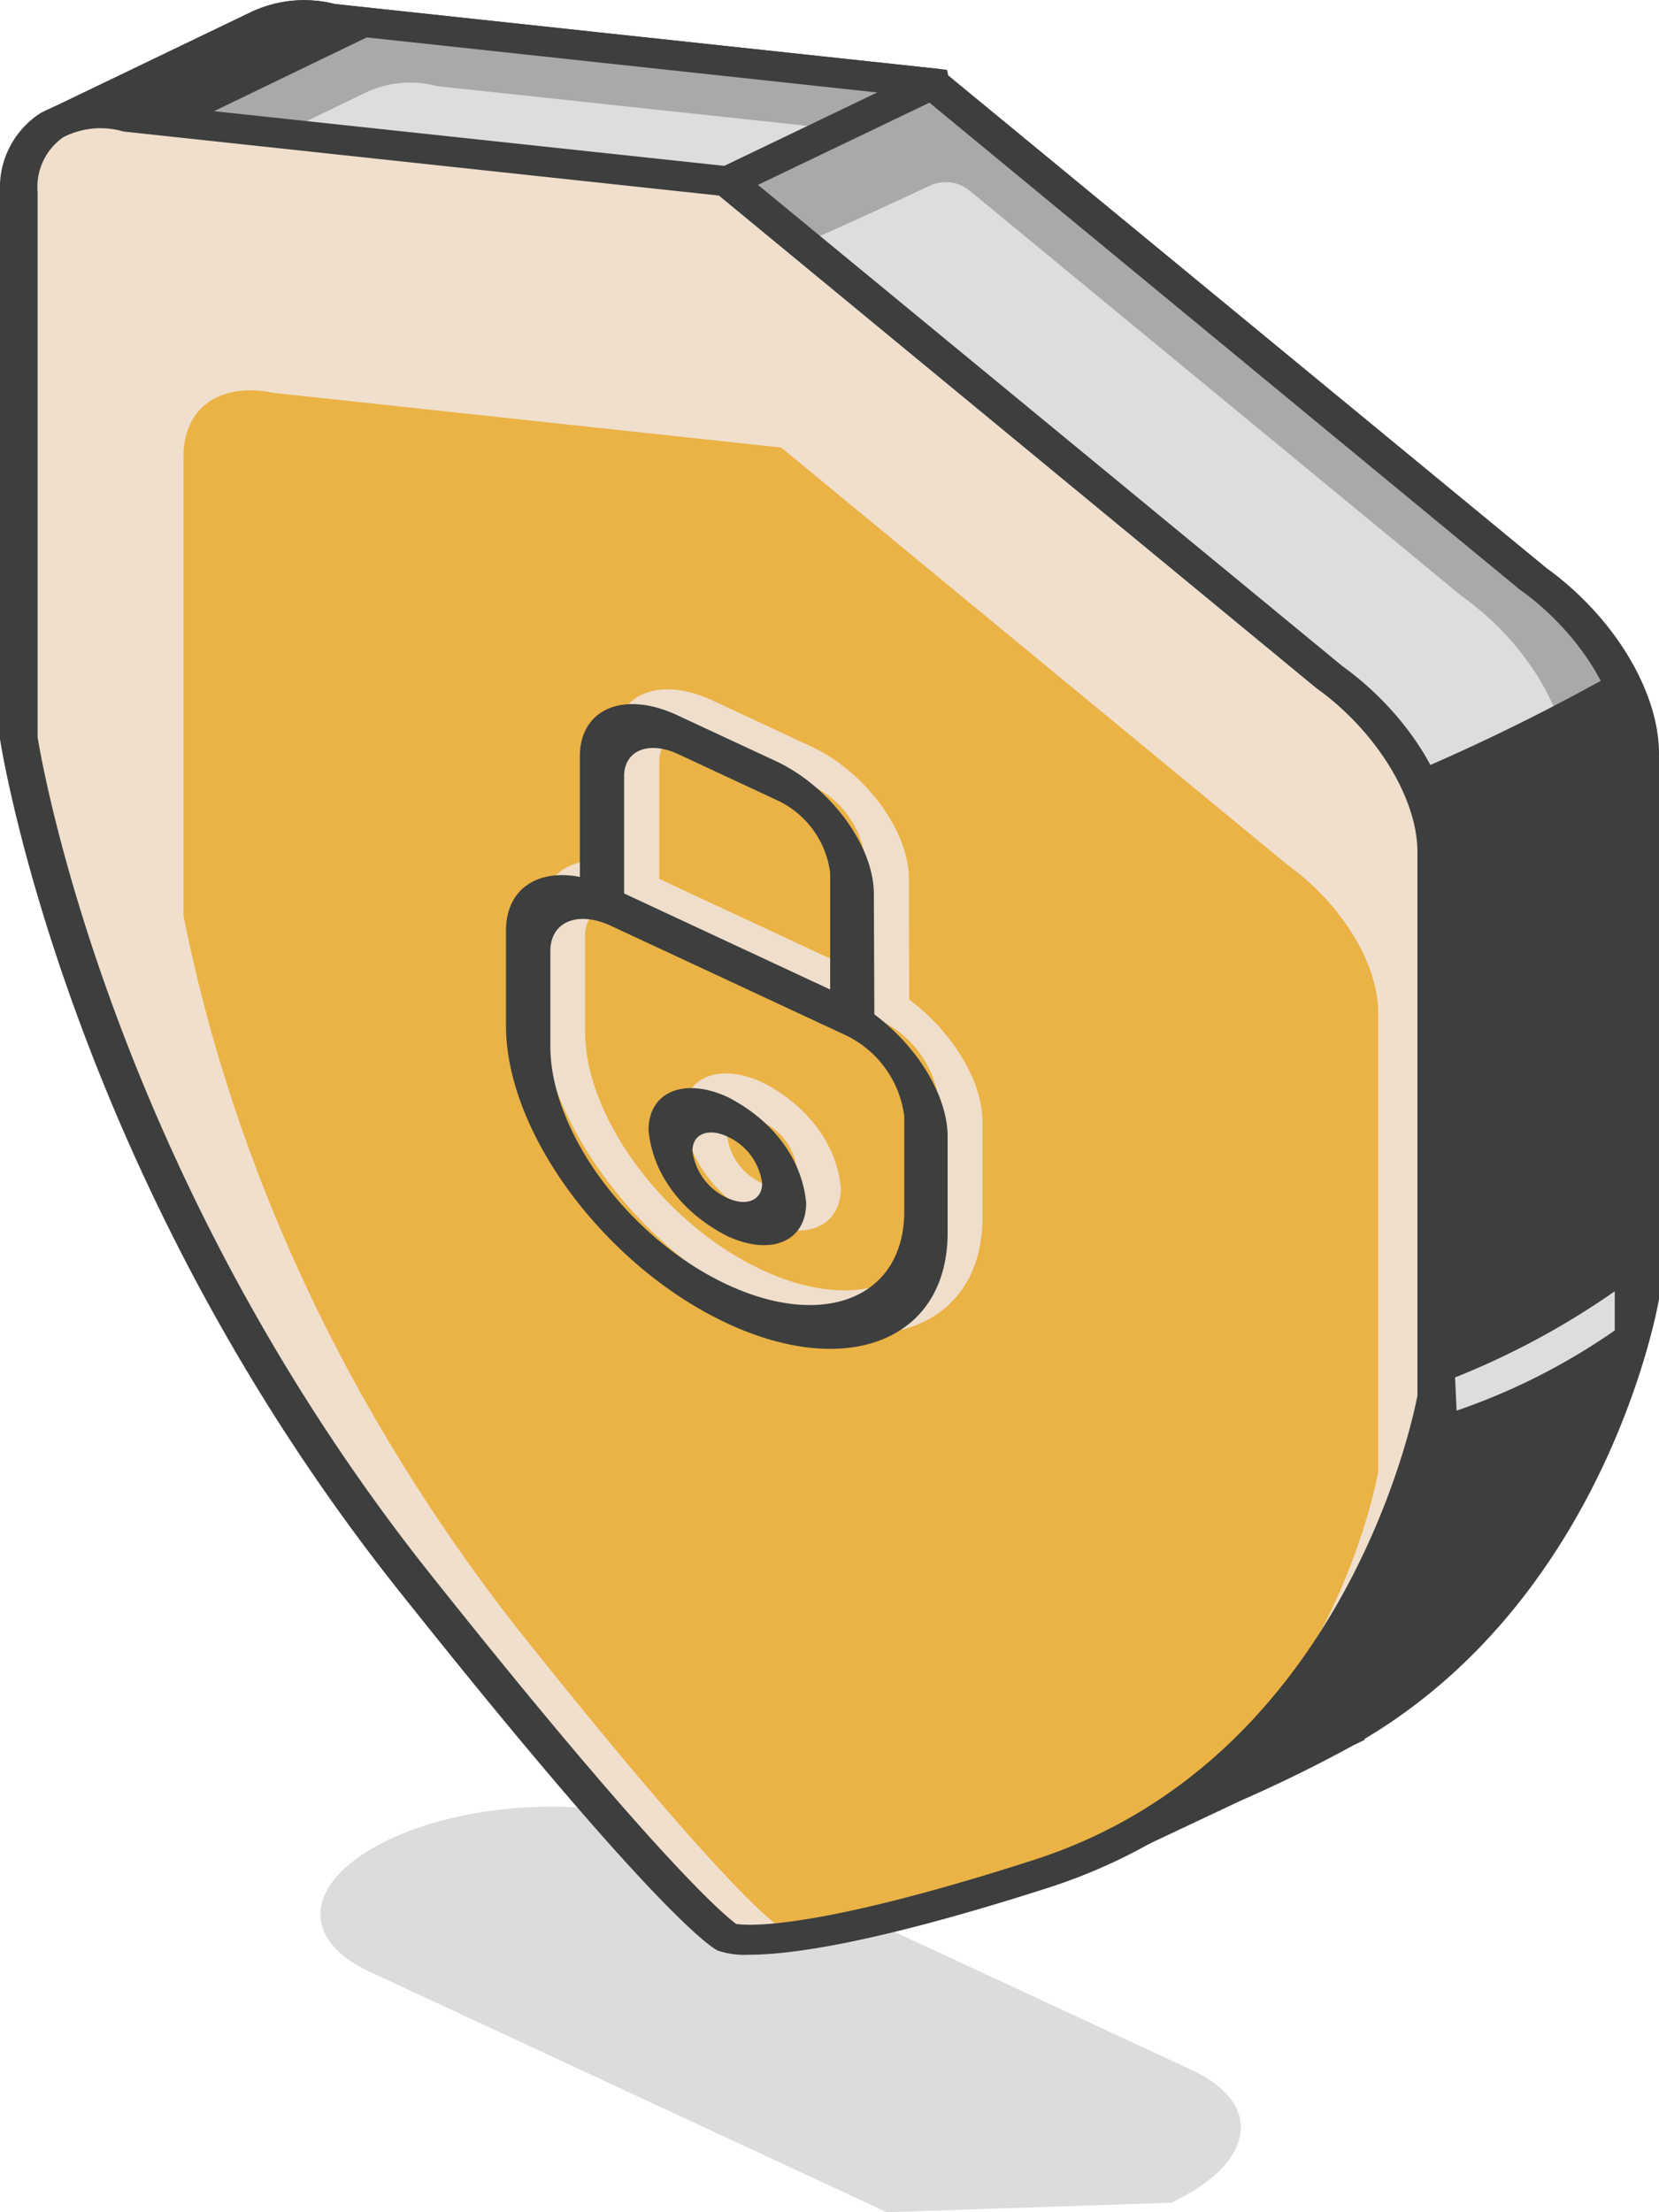
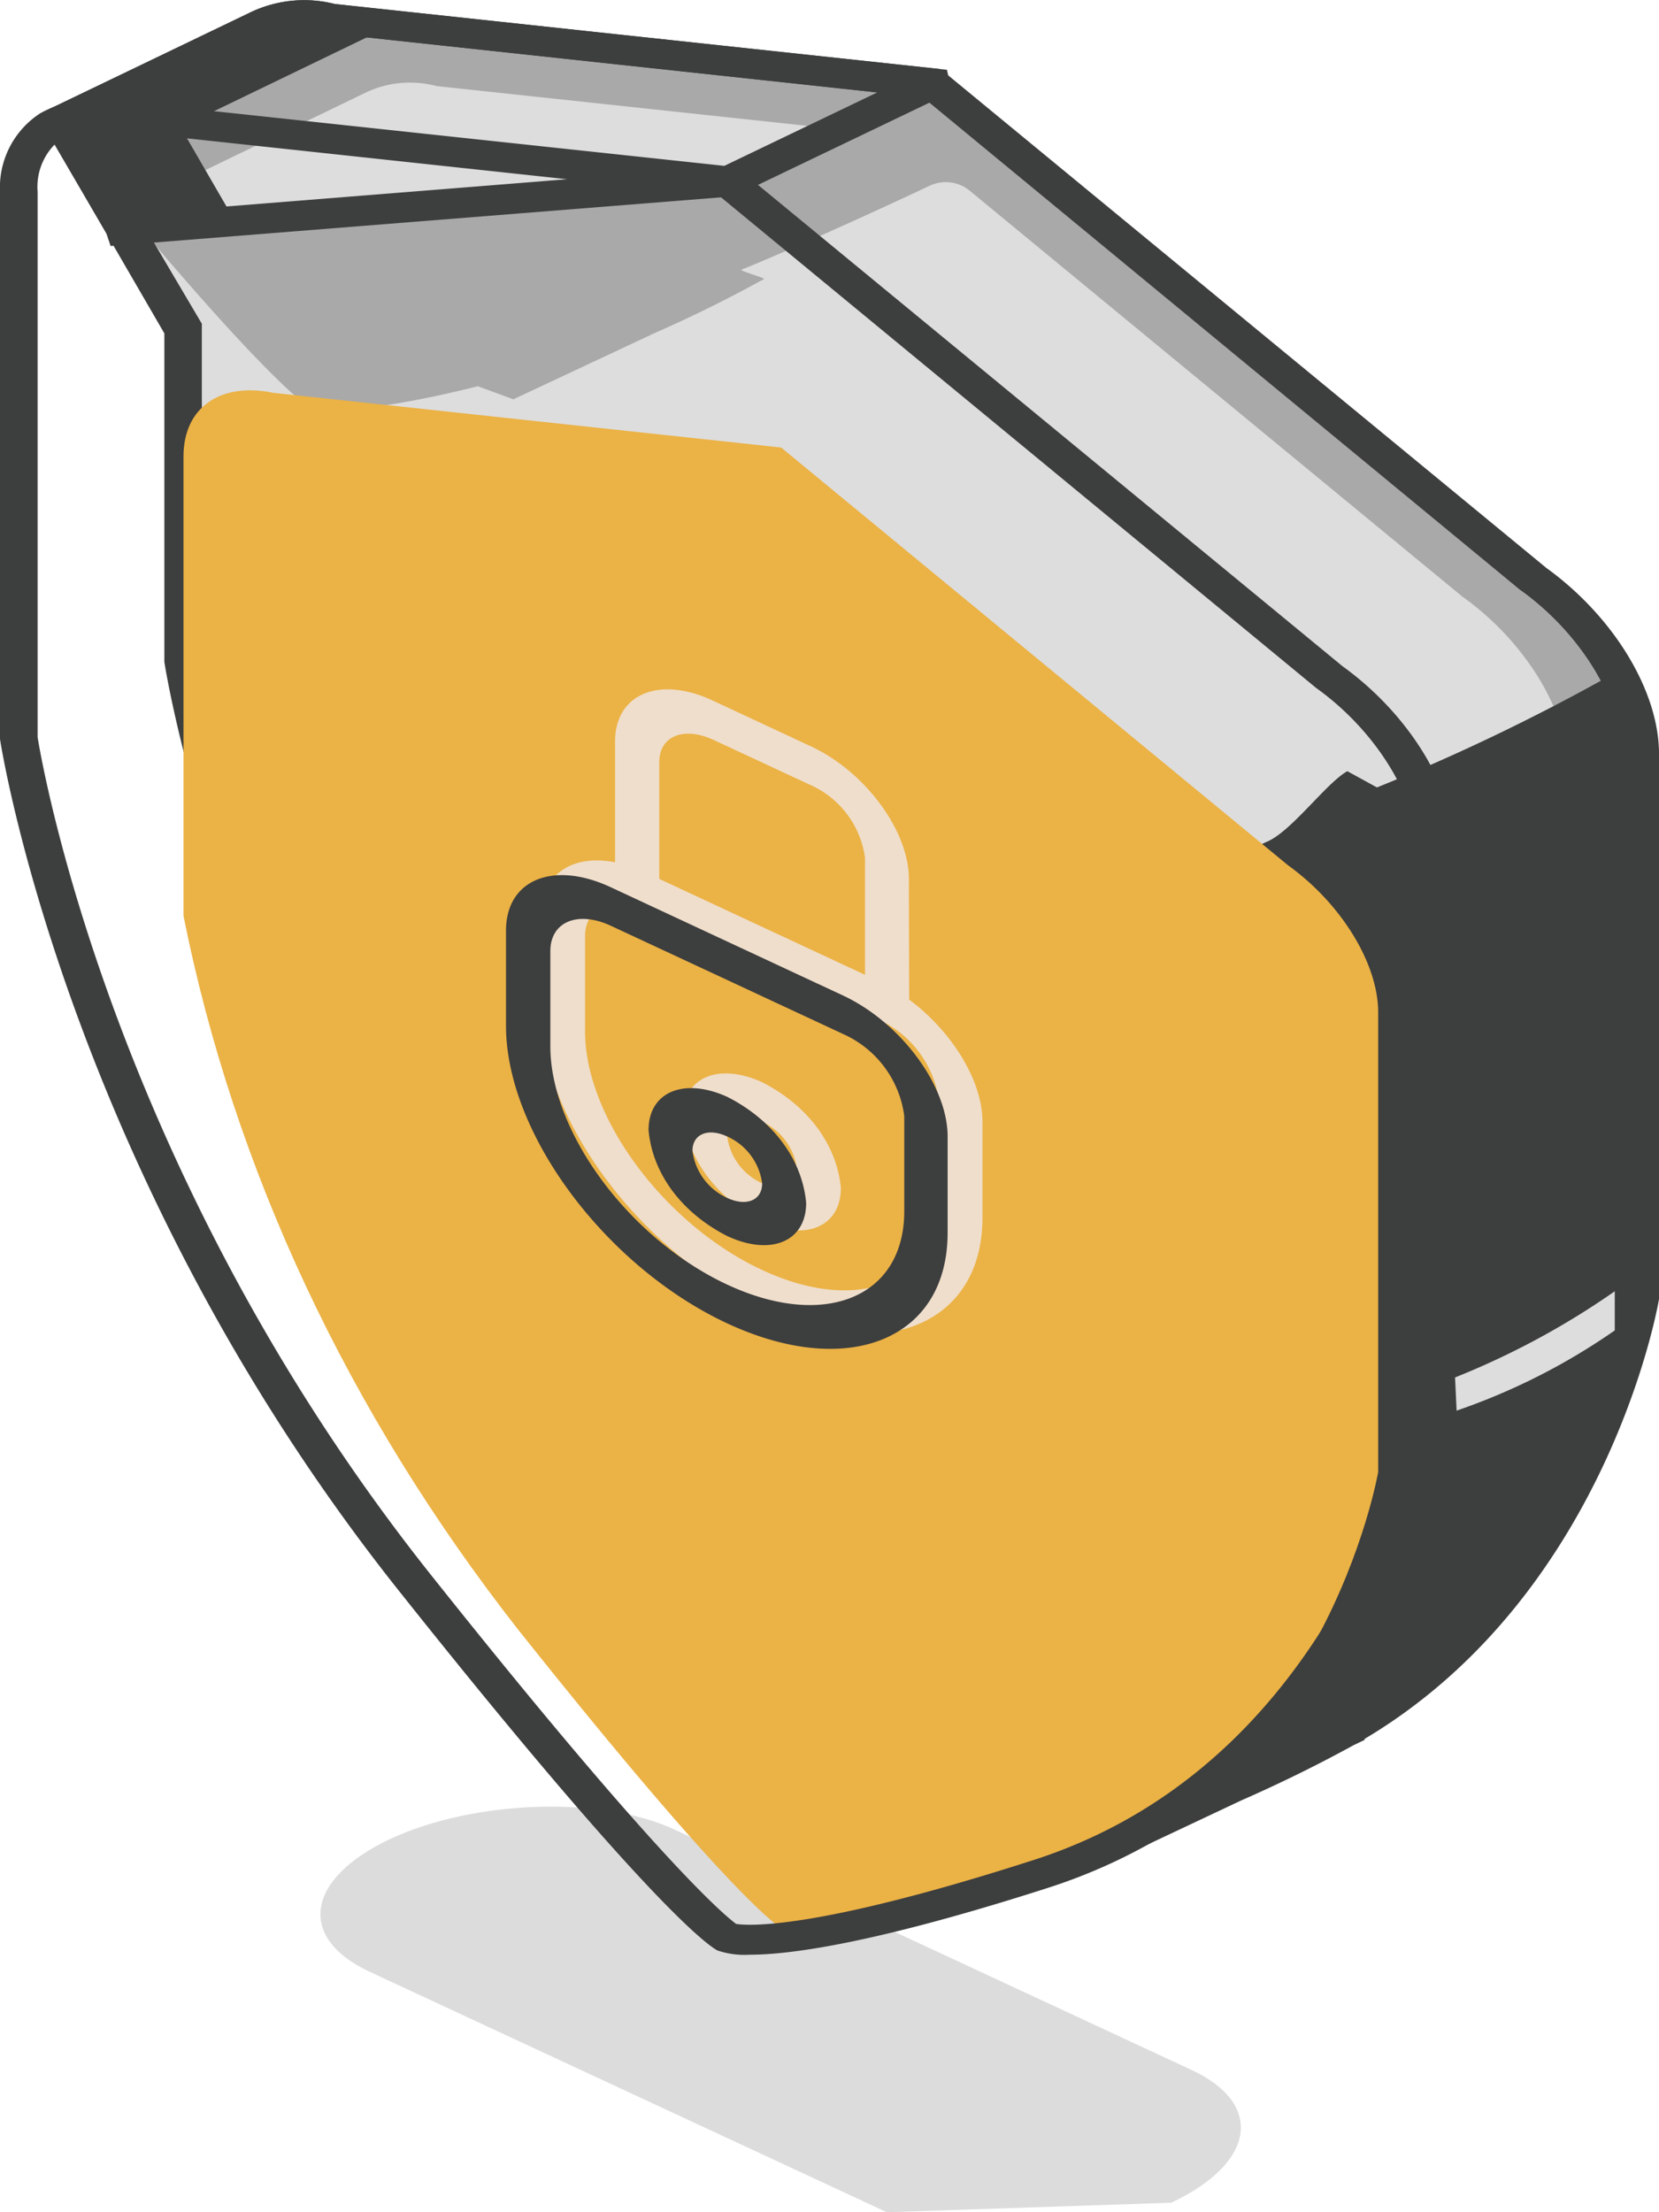
<svg xmlns="http://www.w3.org/2000/svg" viewBox="0 0 150 200">
  <defs>
    <style>.cls-1{fill:#dcdcdc;}.cls-2{fill:#a9a9a9;}.cls-3{fill:#ddd;}.cls-4{fill:#3d3e3e;}.cls-5{fill:#f0dfcc;}.cls-6{fill:#ebb245;}.cls-7{fill:#efdecb;}</style>
  </defs>
  <title>Seguridad</title>
  <g id="Capa_2" data-name="Capa 2">
    <g id="Layer_1" data-name="Layer 1">
      <g id="Grupo_196" data-name="Grupo 196">
        <path id="Trazado_7976" data-name="Trazado 7976" class="cls-1" d="M80.18,200,33.42,178.26c-6.59-3.07-5.76-8.42,1.85-12h0c7.61-3.54,19.12-3.92,25.71-.86l46.76,21.74c6.59,3.07,5.77,8.42-1.84,12" />
        <g id="Grupo_195" data-name="Grupo 195">
          <g id="Grupo_185" data-name="Grupo 185">
            <g id="Grupo_180" data-name="Grupo 180">
              <path id="Trazado_7977" data-name="Trazado 7977" class="cls-2" d="M138.65,52.34,84.26,7.54h0L29.83,1.67a9.31,9.31,0,0,0-6.31.57L5.58,10.88s0,0,0,0l11,18.92h0l0,29.83h0s6,38.9,35.81,76.44c23.48,29.52,28.17,32,28.2,32.06h0s2.88,1.13,15.2-1.91h0L99,167.44h0l12.51-5.89c3.37-1.47,6.64-3.09,9.81-4.83l.23-.11v0c22.19-12.62,26.74-39.11,26.75-39.15h0l0-49.31C148.32,62.9,144.38,56.45,138.65,52.34Z" />
              <path id="Trazado_7978" data-name="Trazado 7978" class="cls-3" d="M132.21,53.93,87.59,17.17a3.42,3.42,0,0,0-3.53-.38c-8.48,4-15.87,7.16-17,7.58-.23.14,2.19.74,2,.88v0l-.23.11c-3.16,1.74-6.44,3.35-9.81,4.83L46.42,36.1h0L43.2,34.92h0C30.87,38,28,36.84,28,36.83h0S24.56,35,9.17,16.36L15.4,27.1l.27,1,0,29.31h0s6,38.9,35.81,76.43c23.48,29.53,28.17,32,28.21,32.07h0S82.55,167,94.86,164h0l3.2,1.18h0l12.52-5.89c3.36-1.48,6.64-3.09,9.8-4.83l.23-.11v0l.69-.42c16-12.82,20.08-32.71,20.46-34.71l0-.34,0-49.13C141.88,64.48,137.94,58,132.21,53.93Z" />
              <path id="Trazado_7979" data-name="Trazado 7979" class="cls-4" d="M124.5,71.19v0l-2.68-1.47c-1.94,1.09-5.13,5.56-7.35,6.41L102,82h0l-3.19-1.18h0c-12.3,3-15.15,1.93-15.19,1.92h0s-32.15.91-62.9-4.74a187.28,187.28,0,0,0,31.17,58.35C75.27,165.92,80,168.44,80,168.46h0s2.88,1.13,15.19-1.91h0l3.19,1.18h0l12.51-5.9q5.06-2.21,9.8-4.83l.23-.11v0c22.2-12.62,26.75-39.1,26.76-39.15h0l0-49.31a15.87,15.87,0,0,0-2.14-7.33A184.84,184.84,0,0,1,124.5,71.19Z" />
              <path id="Trazado_7980" data-name="Trazado 7980" class="cls-4" d="M82.63,169.75a7.93,7.93,0,0,1-2.83-.36c-.65-.32-5.71-3.41-28.88-32.55-29.56-37.18-35.81-75.38-36.06-77V30.14L3.8,11.07l.26-1,.62-.32,18-8.65A11.23,11.23,0,0,1,30.27.36L84.91,6.23l.38.22,54.53,44.9C145.91,55.75,150,62.49,150,68.14l0,49.3c-.06.45-4.63,26.68-26.62,39.77v.09l-1,.48c-3.28,1.8-6.68,3.47-10.17,5l-13.3,6.27-.9-.48-2.39-.86A58.08,58.08,0,0,1,82.63,169.75ZM81.36,167c.77.11,4.28.39,13.88-2l.64-.16,3,1.11,11.76-5.54q5-2.19,9.7-4.78l.22-.12c21.29-12.1,26-38,26.05-38.22l0-49.12c0-4.86-3.73-10.94-9.09-14.79l-.09-.06L83.45,8.8,29.62,3a7.65,7.65,0,0,0-5.17.35L7.72,11.43,18.25,29.27v.57l0,29.83c.24,1.42,6.35,39,35.54,75.71C74.28,161.17,80.3,166.18,81.36,167Z" />
            </g>
            <g id="Grupo_181" data-name="Grupo 181">
-               <path id="Trazado_7981" data-name="Trazado 7981" class="cls-2" d="M84.18,7.57s0,0,0,0a0,0,0,0,0,0,0L29.84,1.67a9.33,9.33,0,0,0-6.32.57L5.58,10.88a0,0,0,0,0,0,0l5.71,9.84,0,0,54.5-4.37h0Z" />
              <path id="Trazado_7982" data-name="Trazado 7982" class="cls-3" d="M39.46,7.78a9.31,9.31,0,0,0-6.31.55L15.21,17s0,0,0,0l2.23,3.86L66.3,16.94h0L77,11.81Z" />
              <path id="Trazado_7983" data-name="Trazado 7983" class="cls-4" d="M16.33,11.51s0,0,0,0h0L34.28,2.84a6.75,6.75,0,0,1,1.18-.47l-5.93-.64a9.25,9.25,0,0,0-6.31.56L5.28,10.93s0,0,0,0L11,20.8l0,0L21.25,20Z" />
              <path id="Trazado_7984" data-name="Trazado 7984" class="cls-4" d="M10,22.24l-.39-1.16-5.84-10,.27-1,.62-.31,18-8.66A11.29,11.29,0,0,1,30.27.36L85.62,6.31l.44,2-1,.48-18.77,9h-.47ZM7.72,11.43l4.59,7.89,53-4.24,14-6.72L29.61,3a7.61,7.61,0,0,0-5.16.35Z" />
            </g>
            <g id="Grupo_183" data-name="Grupo 183">
              <g id="Grupo_182" data-name="Grupo 182">
-                 <path id="Trazado_7985" data-name="Trazado 7985" class="cls-5" d="M120.21,61.21,65.82,16.41h0L11.39,10.54c-5.72-1.22-9.67,1.55-9.68,6.8l0,49.3h0s6,38.9,35.81,76.44c23.48,29.53,28.18,32,28.21,32.07h0s4.75,1.87,28.38-5.72c30-9.65,35.75-43.07,35.76-43.11h0l0-49.31C129.87,71.76,125.93,65.32,120.21,61.21Z" />
                <path id="Trazado_7986" data-name="Trazado 7986" class="cls-6" d="M116.46,78.23,70.63,40.46h0L24.75,35.52c-4.82-1-8.15,1.3-8.16,5.73l0,41.55h0c4.58,22.89,14.84,44.81,30.18,64.43,19.79,24.88,23.74,27,23.78,27h0s4,1.58,23.92-4.82c25.31-8.13,30.13-36.3,30.14-36.33h0l0-41.56C124.61,87.12,121.28,81.69,116.46,78.23Z" />
                <path id="Trazado_7987" data-name="Trazado 7987" class="cls-4" d="M67.78,176.72a7.65,7.65,0,0,1-2.9-.38c-.59-.3-5.65-3.39-28.82-32.53C6.5,106.63.25,68.43,0,66.82L0,17.33a8,8,0,0,1,3.64-7.09,11.14,11.14,0,0,1,8.15-1L66.47,15.1l.37.22,54.53,44.9c6.09,4.39,10.19,11.13,10.18,16.78l0,49.31c-.06.5-5.84,34.42-36.81,44.37C79.06,175.71,71.41,176.72,67.78,176.72Zm-1.27-2.79c1,.17,7,.65,26.94-5.77,28.8-9.25,34.65-41.7,34.71-42l0-49.13c0-4.86-3.74-10.94-9.1-14.79l-.08-.06L65,17.68,11.17,11.89a7.4,7.4,0,0,0-5.44.51A5.47,5.47,0,0,0,3.4,17.34l0,49.3c.23,1.42,6.35,39,35.54,75.71,20.56,25.85,26.58,30.82,27.61,31.58Z" />
              </g>
            </g>
            <g id="Grupo_184" data-name="Grupo 184">
              <path id="Trazado_7988" data-name="Trazado 7988" class="cls-3" d="M131.7,127.53l-.14-3A71.45,71.45,0,0,0,146,116.74l0,3.54A57.73,57.73,0,0,1,131.7,127.53Z" />
            </g>
          </g>
          <g id="Grupo_194" data-name="Grupo 194">
            <g id="Grupo_189" data-name="Grupo 189">
              <g id="Grupo_186" data-name="Grupo 186">
                <path id="Trazado_7989" data-name="Trazado 7989" class="cls-7" d="M68.9,118.31c-11-5.13-20-17.2-20-26.9v-8.6c0-4.6,4.25-6.36,9.47-3.93l21,9.79c5.22,2.43,9.47,8.15,9.46,12.75V110C88.88,119.72,79.91,123.44,68.9,118.31ZM58.4,82.38c-3-1.41-5.5-.39-5.5,2.28v8.59c0,7.78,7.18,17.45,16,21.56s16,1.13,16-6.64v-8.6a9.44,9.44,0,0,0-5.49-7.4Z" />
              </g>
              <g id="Grupo_187" data-name="Grupo 187">
                <path id="Trazado_7990" data-name="Trazado 7990" class="cls-7" d="M68.9,110.42c-4.13-2.1-6.77-5.66-7.11-9.58,0-3.46,3.2-4.79,7.12-3,4.13,2.1,6.77,5.66,7.12,9.59C76,110.92,72.83,112.25,68.9,110.42Zm0-9c-1.73-.81-3.15-.23-3.15,1.3a5.42,5.42,0,0,0,3.15,4.25c1.74.81,3.15.22,3.15-1.31a5.42,5.42,0,0,0-3.14-4.24Z" />
              </g>
              <g id="Grupo_188" data-name="Grupo 188">
                <path id="Trazado_7991" data-name="Trazado 7991" class="cls-7" d="M82.21,91.71l-4-1.85V77.57A8.44,8.44,0,0,0,73.34,71l-8.81-4.1c-2.71-1.26-4.92-.35-4.92,2V81.19l-4-1.85V67.05c0-4.32,4-6,8.89-3.69l8.81,4.11c4.9,2.27,8.88,7.64,8.87,12Z" />
              </g>
            </g>
            <g id="Grupo_193" data-name="Grupo 193">
              <g id="Grupo_190" data-name="Grupo 190">
                <path id="Trazado_7992" data-name="Trazado 7992" class="cls-4" d="M65.75,119.64c-11-5.13-20-17.2-20-26.9v-8.6c0-4.6,4.25-6.36,9.47-3.93l21,9.79c5.22,2.44,9.46,8.15,9.46,12.75v8.6C85.74,121.05,76.77,124.77,65.75,119.64ZM55.26,83.71c-3-1.41-5.5-.39-5.5,2.28v8.6c0,7.77,7.17,17.44,16,21.55s16,1.13,16-6.64v-8.6a9.46,9.46,0,0,0-5.49-7.4Z" />
              </g>
              <g id="Grupo_191" data-name="Grupo 191">
                <path id="Trazado_7993" data-name="Trazado 7993" class="cls-4" d="M65.76,111.75c-4.13-2.1-6.77-5.66-7.12-9.58,0-3.46,3.2-4.79,7.13-3,4.13,2.1,6.77,5.66,7.12,9.59C72.88,112.25,69.69,113.58,65.76,111.75Zm0-9c-1.74-.81-3.15-.23-3.15,1.3a5.43,5.43,0,0,0,3.14,4.25c1.74.81,3.16.22,3.16-1.31a5.41,5.41,0,0,0-3.15-4.24Z" />
              </g>
              <g id="Grupo_192" data-name="Grupo 192">
-                 <path id="Trazado_7994" data-name="Trazado 7994" class="cls-4" d="M79.06,93l-4-1.85V78.9a8.41,8.41,0,0,0-4.9-6.6l-8.81-4.11c-2.71-1.26-4.92-.35-4.92,2V82.52l-4-1.85V68.38c0-4.31,4-6,8.89-3.68l8.81,4.1c4.9,2.28,8.88,7.64,8.88,12Z" />
-               </g>
+                 </g>
            </g>
          </g>
        </g>
      </g>
    </g>
  </g>
</svg>